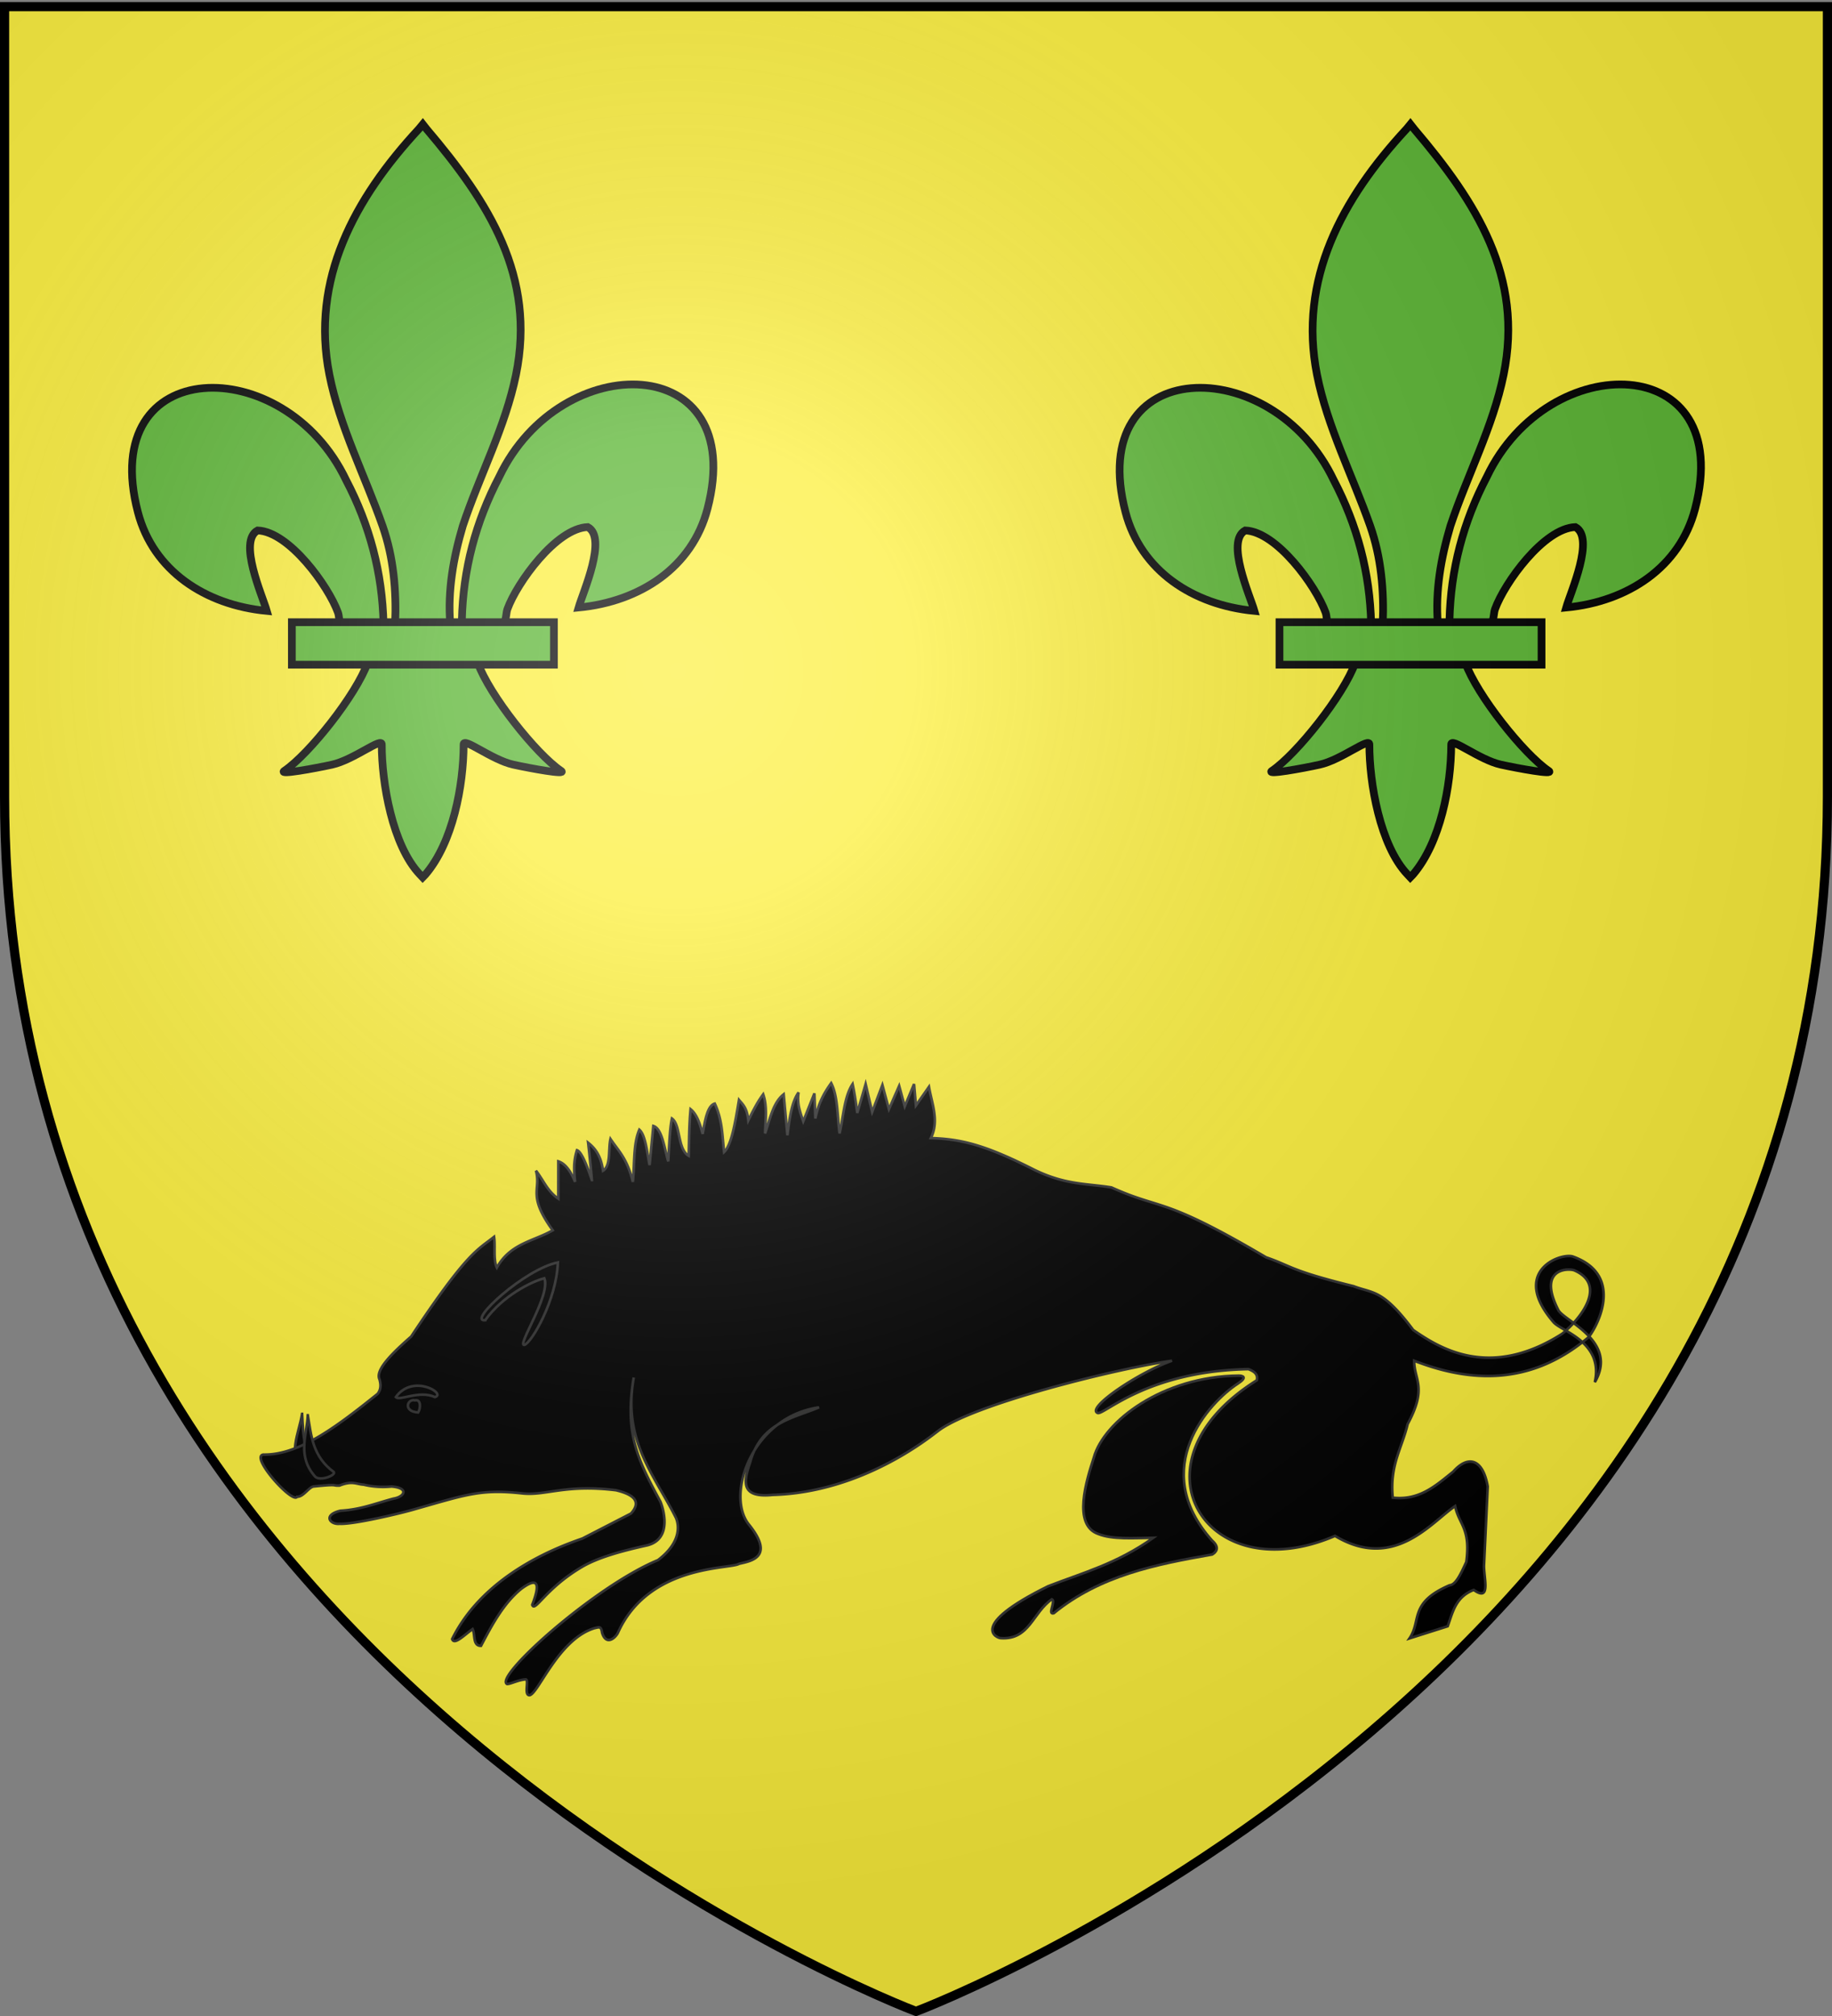
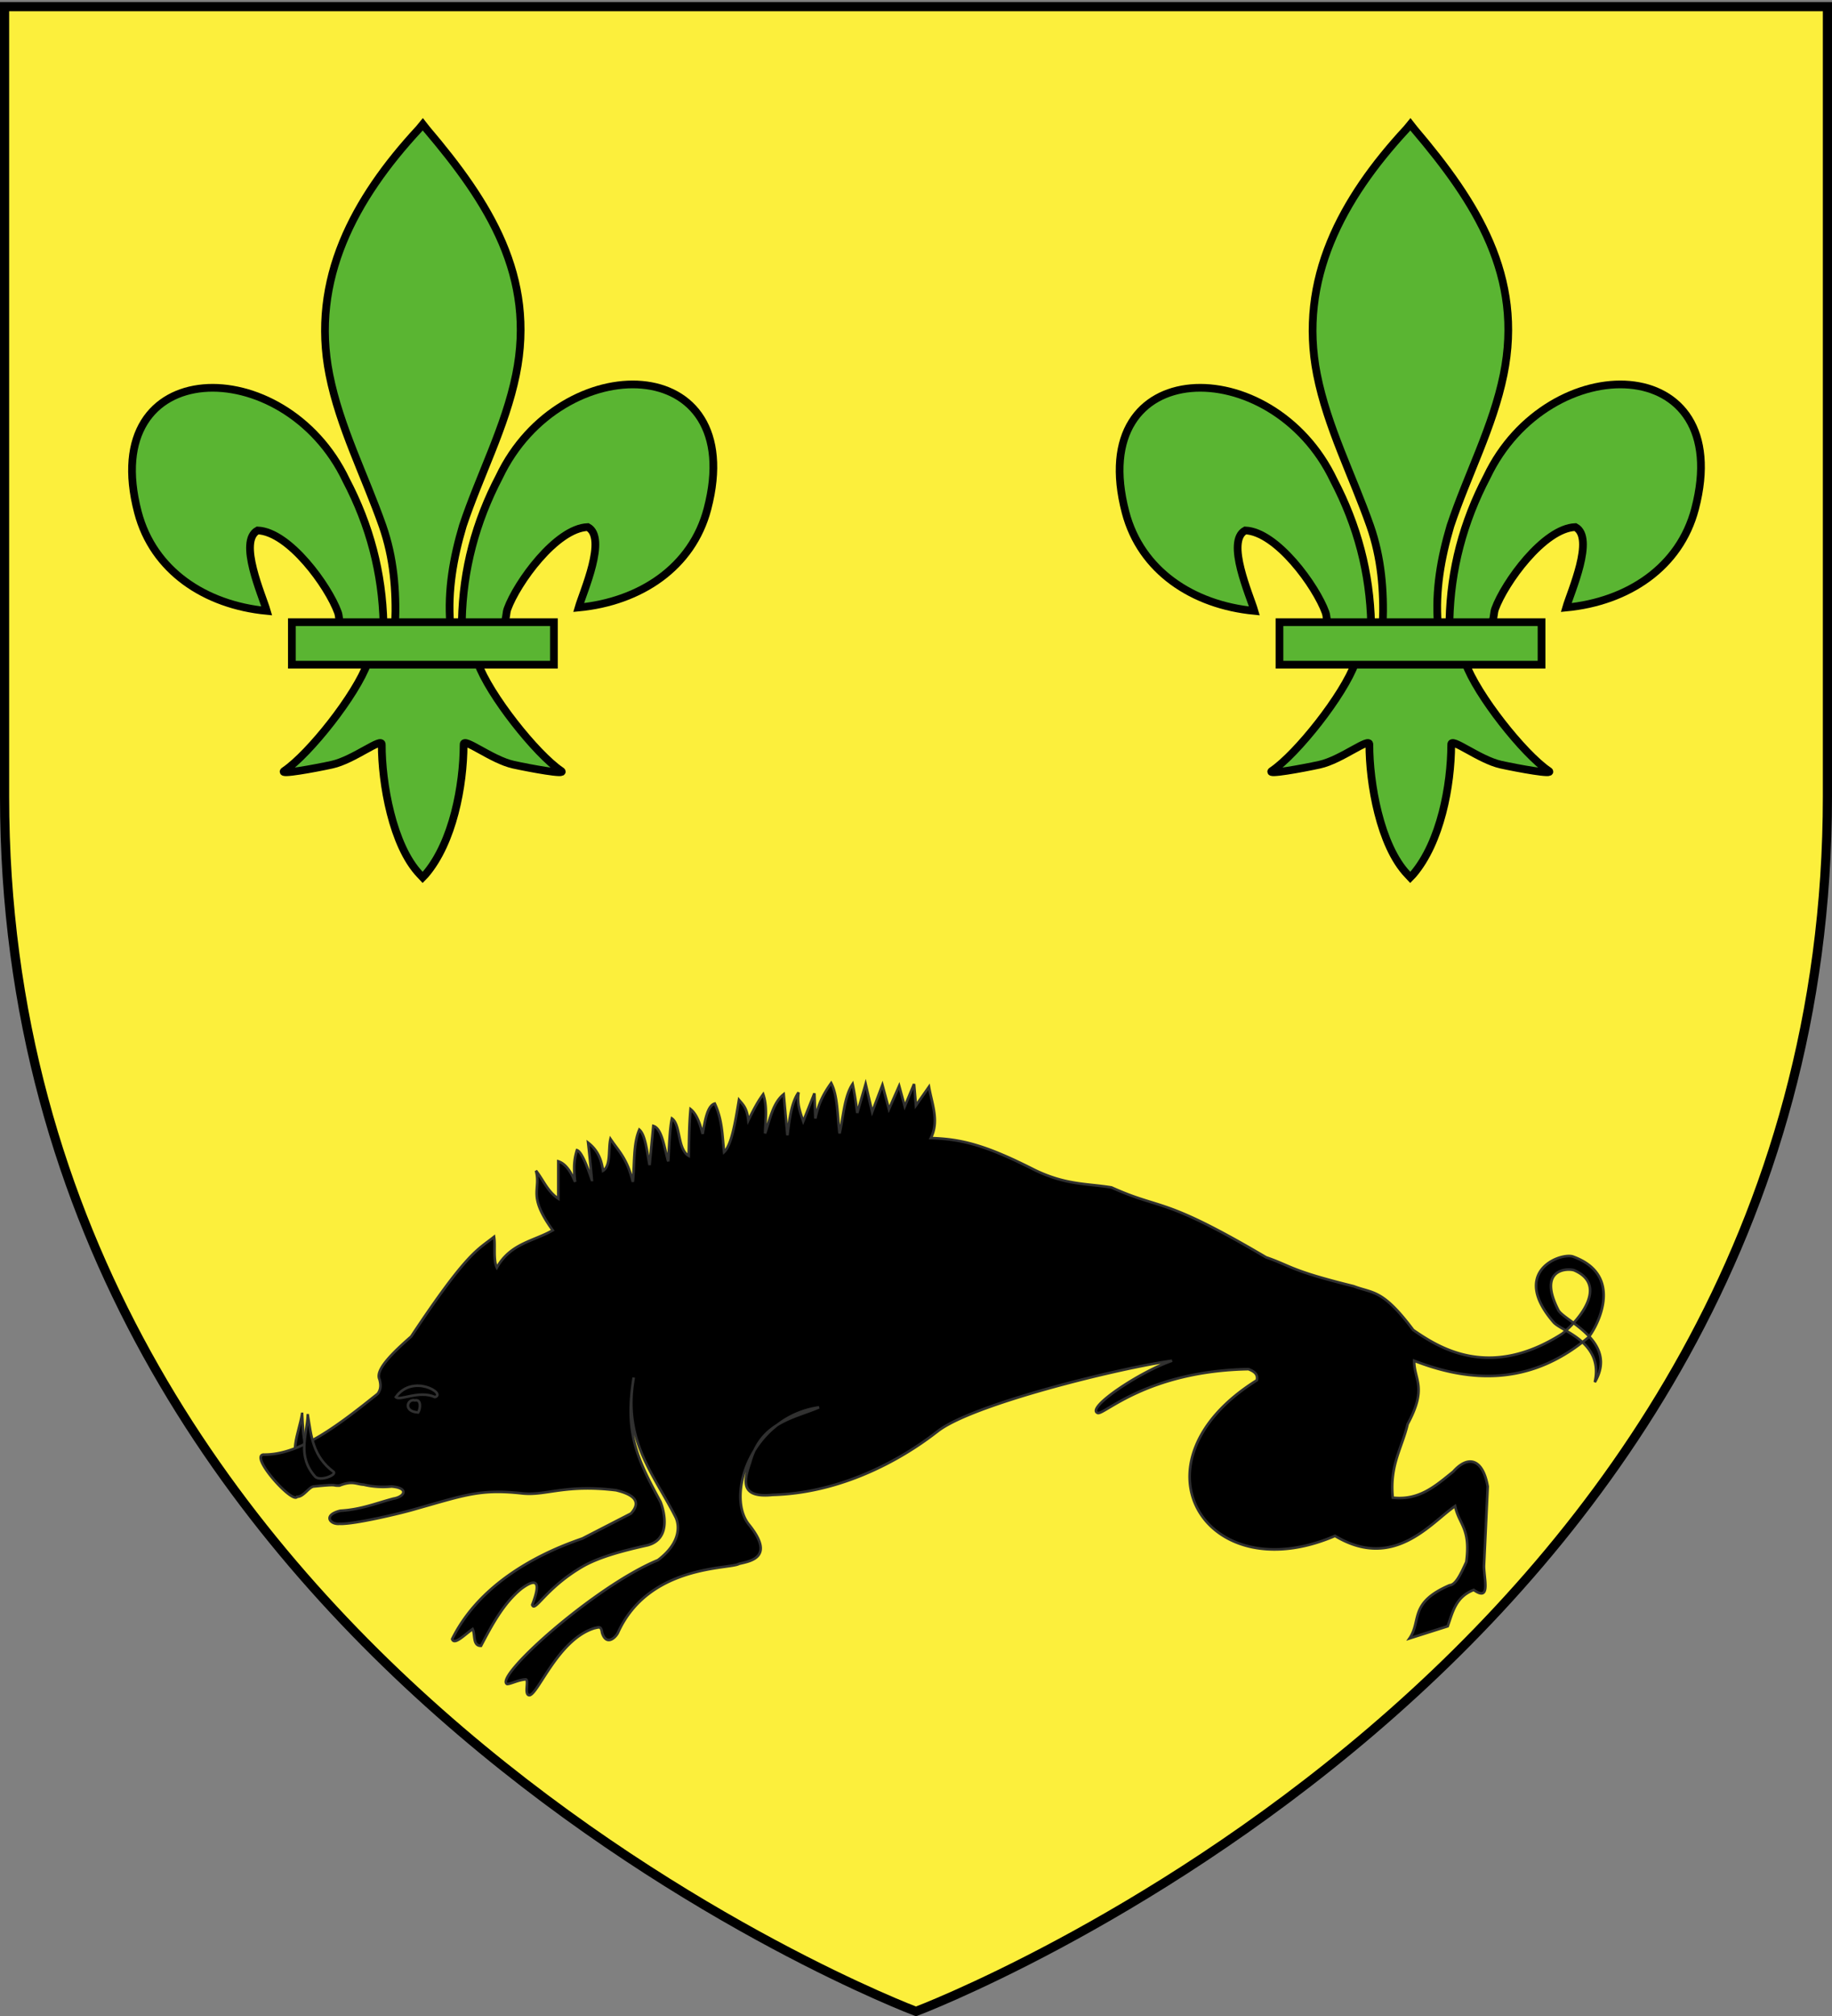
<svg xmlns="http://www.w3.org/2000/svg" xmlns:xlink="http://www.w3.org/1999/xlink" height="660" width="600" version="1.0">
  <rect width="100%" height="100%" fill="#808080" stroke="none" />
  <defs>
    <linearGradient id="b">
      <stop style="stop-color:white;stop-opacity:.314" offset="0" />
      <stop offset=".19" style="stop-color:white;stop-opacity:.251" />
      <stop style="stop-color:#6b6b6b;stop-opacity:.125" offset=".6" />
      <stop style="stop-color:black;stop-opacity:.125" offset="1" />
    </linearGradient>
    <linearGradient id="a">
      <stop offset="0" style="stop-color:#fd0000;stop-opacity:1" />
      <stop style="stop-color:#e77275;stop-opacity:.659" offset=".5" />
      <stop style="stop-color:black;stop-opacity:.323" offset="1" />
    </linearGradient>
    <radialGradient xlink:href="#b" id="c" gradientUnits="userSpaceOnUse" gradientTransform="matrix(1.353 0 0 1.349 -77.63 -85.747)" cx="221.445" cy="226.331" fx="221.445" fy="226.331" r="300" />
  </defs>
  <g style="display:inline">
    <path style="fill:#fcef3c;fill-opacity:1;fill-rule:evenodd;stroke:none;stroke-width:1px;stroke-linecap:butt;stroke-linejoin:miter;stroke-opacity:1" d="M300 658.5s298.5-112.32 298.5-397.772V2.176H1.5v258.552C1.5 546.18 300 658.5 300 658.5z" />
    <g style="fill:#000;stroke:#313131">
      <path style="color:#000;display:inline;overflow:visible;visibility:visible;opacity:1;fill:#000;fill-opacity:1;fill-rule:evenodd;stroke:#313131;stroke-width:1;stroke-linecap:butt;stroke-linejoin:miter;stroke-miterlimit:4;stroke-dasharray:none;stroke-dashoffset:0;stroke-opacity:.996;marker:none;marker-start:none;marker-mid:none;marker-end:none" d="M110.31 474.864c.498 7.896.181 15.921 7.717 22.695.66 1.308-5.578 3.048-7.288 1.045-6.193-8.535-1.656-15.967-.43-23.74z" transform="matrix(.854 0 0 .854 4.737 57.335)" />
      <path style="color:#000;display:inline;overflow:visible;visibility:visible;opacity:1;fill:#000;fill-opacity:1;fill-rule:evenodd;stroke:#313131;stroke-width:1;stroke-linecap:butt;stroke-linejoin:miter;stroke-miterlimit:4;stroke-dasharray:none;stroke-dashoffset:0;stroke-opacity:.996;marker:none;marker-start:none;marker-mid:none;marker-end:none" d="M95.446 490.487c14.116.273 29.174-11.604 43.84-23.303 1.405-1.846 1.19-3.69.714-5.536-1.694-3.467 4.41-9.663 12.143-16.429 21.659-32.634 25.518-33.194 31.786-38.214.545 3.392-.382 8.844 1.071 11.786 5.24-9.327 14.062-10.06 21.429-14.286-9.849-13.612-4.41-15.335-6.429-22.857 2.83 3.589 4.446 7.988 8.571 10.714v-14.286c2.655.83 4.726 3.698 6.429 7.858-.366-3.746-.775-7.47.714-12.143 1.63.512 3.611 5.233 5.715 11.428A477.123 477.123 0 0 0 220 370.934c3.889 3.004 5.13 6.765 5.714 10.714 3.103-1.897 1.937-8.064 2.857-12.143 3.048 4.525 6.413 7.46 8.572 16.429.719-6.753.092-14.514 2.5-20 2.357 2.08 2.905 8.38 3.928 13.571l1.429-15c3.316.996 4.167 8.155 5.714 13.571.39-5.909.598-12.724 1.429-16.428 3.41 2.423 2.05 11.759 6.428 14.286.184-5.844.103-11.157.715-17.858 2.443 1.962 3.605 5.63 4.643 9.465.927-5.42 1.856-10.836 4.642-11.607 2.926 6.19 2.877 12.38 3.572 18.571 2.833-2.645 4.276-11.31 5.714-20 1.437 1.756 3.044 2.916 3.572 7.857 3.146-6.437 4.426-8.209 5.714-10 1.626 4.653.872 9.901.714 15 1.903-5.478 3.017-11.745 7.143-15l1.429 15.714c.79-6.433 1.63-12.79 4.285-16.428-.682 4.33.624 7.664 1.786 11.071l4.286-10.714.357 9.643c1.174-5.94 3.48-9.993 6.071-13.572 2.581 4.92 2.34 12.66 3.215 19.286 1.492-6.484 1.808-14.144 5-18.928.595 2.79 1.19 6.376 1.785 11.071l3.215-11.071 2.5 10.714 3.928-10.357 2.5 9.285 3.929-8.928 2.143 7.857 3.571-8.571.714 8.214 5-7.143c1.134 6.548 4.003 13.095.715 19.643 11.746.358 21.049 2.7 39.642 12.143 12.062 5.896 20.191 5.238 29.643 6.785 19.762 8.929 19.044 3.066 59.286 26.786 10.098 3.498 9.112 5.04 33.571 11.072 7.528 2.886 11.019.99 22.858 16.785 10.042 6.927 29.296 19.227 57.142 1.429 7.25-5.89 17.295-18.751 4.643-24.286-2.337-.913-14.411-.793-6.071 15.357 2.452 4.148 23.02 11.994 13.928 27.5 3.447-15.301-12.54-19.42-15.714-22.857-16.703-19.213 1.901-26.668 7.143-25.357 20.946 7.421 8.524 28.392 6.071 31.071-20.713 17.426-43.219 18.13-66.785 8.929-.05 7.398 5.196 10.09-2.5 24.286-2.144 9.166-6.949 15.67-5.715 28.214 10.304 1.156 16.594-4.71 23.215-10 5.77-6.512 11.372-4.85 13.214 5.714l-1.429 30.357c-.042 4.954 2.716 14.016-3.928 9.286-6.96 2.665-8.058 8.527-10 13.929L535 560.934c4.697-6.786-.375-13.572 15.357-20.358 2.46-.13 4.432-4.637 6.429-8.928 1.747-13.042-2.844-14.31-4.286-21.429-9.232 6.296-23.478 24.987-46.071 11.429-49.676 21.362-80.301-28.16-30-59.643.59-2.26-.965-3.446-3.215-4.286-39.248.764-55.662 17.954-57.857 16.786-4.39-1.953 16.028-15.682 28.572-20-20.12 2.76-77.024 16.752-90 27.143-2.948 2.167-28.88 23.375-63.215 24.286-12.525 1.272-11.002-5.36-8.571-12.5 4.213-15.45 16.768-16.918 26.428-21.072-25.418 3.651-35.851 33.057-27.142 44.643 10.72 13.094.528 14.33-3.572 15.357-3.333 2.113-34.594.13-46.428 26.429-.983 1.968-4.46 5.096-6.072 0-.353-2.592-1.044-2.184-2.857-1.786-13.958 4.196-21.685 25.414-25 25.714-2.222-.049-.039-5.875-1.429-6.071-2.878.188-5.683 1.783-7.142 1.786-5.227-2.649 33.608-37.488 57.857-47.5 9.51-7.202 7.915-14.141 6.785-16.429-8.08-16.106-20.458-29.45-16.071-53.571-3.515 21.055 1.164 30.873 10.179 47.5.828 1.842 5.078 14.118-4.822 16.785-9.787 2.18-18.955 4.63-25.278 8.364-13.97 8.25-17.995 17.522-19.008 14.493 3.227-8.235 2.16-10.899-4.285-6.071-6.638 5.44-11.054 13.545-15.357 21.786-3.256.041-2.166-4.263-3.215-6.429-3.106 2.178-6.995 6.297-7.857 3.84 12.81-25.959 43.18-36.137 50-38.572l18.572-9.554c3.958-4.348 1.512-7.198-5.715-8.928-19.557-2.396-26.96 2.207-35.984 1.211-15.874-1.752-21.63.522-41.07 6.021-5.478 1.633-23.81 5.962-29.017 5.625-3.516.387-6.534-3.333.357-5 7.893-.44 13.757-2.91 20.357-4.643 4.239-.674 6.094-4.096-.714-4.643-3.572.326-7.143.15-10.714-.714-2.834-.143-4.314-1.638-9.286.357-3.323.118.363-.699-10 .357-1.885.406-3.826 3.983-6.25 3.929-1.688 2.876-18.169-15.431-12.947-16.16z" transform="matrix(.854 0 0 .854 4.737 57.335)" />
      <path style="color:#000;display:inline;overflow:visible;visibility:visible;opacity:1;fill:#000;fill-opacity:1;fill-rule:evenodd;stroke:#313131;stroke-width:1;stroke-linecap:butt;stroke-linejoin:miter;stroke-miterlimit:4;stroke-dasharray:none;stroke-dashoffset:0;stroke-opacity:.996;marker:none;marker-start:none;marker-mid:none;marker-end:none" d="M112.5 475.398c1.304 7.803 1.81 15.819 10 21.786.791 1.233-5.236 3.602-7.143 1.785-7.034-7.857-3.281-15.714-2.857-23.571z" transform="matrix(.854 0 0 .854 4.737 57.335)" />
      <path style="color:#000;display:inline;overflow:visible;visibility:visible;opacity:1;fill:#000;fill-opacity:1;fill-rule:evenodd;stroke:#313131;stroke-width:1;stroke-linecap:butt;stroke-linejoin:miter;stroke-miterlimit:4;stroke-dasharray:none;stroke-dashoffset:0;stroke-opacity:.996;marker:none;marker-start:none;marker-mid:none;marker-end:none" d="M146.25 468.434c6.54-9.131 19.525-1.244 15 0-6.071-2.769-13.571 1.642-15 0z" transform="matrix(.854 0 0 .854 4.737 57.335)" />
      <path style="color:#000;display:inline;overflow:visible;visibility:visible;opacity:1;fill:#000;fill-opacity:1;fill-rule:evenodd;stroke:#313131;stroke-width:1;stroke-linecap:butt;stroke-linejoin:miter;stroke-miterlimit:4;stroke-dasharray:none;stroke-dashoffset:0;stroke-opacity:.996;marker:none;marker-start:none;marker-mid:none;marker-end:none" d="M154.821 474.326c.956-1.508 1.203-5.18-1.25-4.642-2.9-.741-4.657 4.317 1.25 4.642z" transform="matrix(.854 0 0 .854 4.737 57.335)" />
-       <path style="color:#000;display:inline;overflow:visible;visibility:visible;opacity:1;fill:#000;fill-opacity:1;fill-rule:evenodd;stroke:#313131;stroke-width:1;stroke-linecap:butt;stroke-linejoin:miter;stroke-miterlimit:4;stroke-dasharray:none;stroke-dashoffset:0;stroke-opacity:.996;marker:none;marker-start:none;marker-mid:none;marker-end:none" d="M180.536 438.97c-7.114.755 15.303-19.732 27.857-22.144-.482 14.34-10.14 30.932-12.857 31.608-2.986.425 10.219-19.089 7.678-25.536-4.7 1.142-16.017 6.672-22.678 16.071z" transform="matrix(.854 0 0 .854 4.737 57.335)" />
-       <path style="color:#000;display:inline;overflow:visible;visibility:visible;opacity:1;fill:#000;fill-opacity:1;fill-rule:evenodd;stroke:#313131;stroke-width:1;stroke-linecap:butt;stroke-linejoin:miter;stroke-miterlimit:4;stroke-dasharray:none;stroke-dashoffset:0;stroke-opacity:.996;marker:none;marker-start:none;marker-mid:none;marker-end:none" d="M459.286 523.434c3.182 2.763 1.432 4.573 0 5.357-21.537 3.765-42.911 8-60.715 22.5-2.54.716.892-4.666-.714-5.357-7.38 5.119-8.62 15.615-19.553 14.91-1.314.09-13.096-4.528 18.125-19.91 13.265-5.162 26.204-8.528 40.357-18.572-7.642.141-15.706.706-21.072-1.428-10.093-3.43-4.54-20.743-1.785-29.286 3.77-13.83 26.327-31.164 55.535-31.429 1.641-.01 3.476.612-.306 3.06-10.822 7.007-34.635 32.436-9.872 60.155z" transform="matrix(.854 0 0 .854 4.737 57.335)" />
    </g>
  </g>
  <g style="fill:#5ab532;stroke:#000;stroke-width:9.361;stroke-miterlimit:4;stroke-dasharray:none;stroke-opacity:1">
    <path d="M407.615 609.2c1.425-61.957 16.751-119.54 45.29-174.11 74.714-157.185 302.92-153.431 252.615 38.812-18.537 70.84-81.509 112.474-156.319 119.615 5.4-18.665 35.1-84.652 11.124-97.562-38.338 1.449-85.944 67.706-97.392 99.301-1.653 4.536-1.19 9.778-3.036 14.24" style="display:inline;fill:#5ab532;fill-opacity:1;fill-rule:evenodd;stroke:#000;stroke-width:9.361;stroke-linecap:butt;stroke-linejoin:miter;stroke-miterlimit:4;stroke-dasharray:none;stroke-opacity:1" transform="translate(41.209 38.647) scale(.27)" />
    <path d="M312.577 613.295c-1.425-61.956-16.751-119.54-45.29-174.108C192.573 282-35.633 285.755 14.672 477.998c18.537 70.84 81.509 112.474 156.319 119.615-5.4-18.665-35.1-84.652-11.125-97.562 38.338 1.449 85.945 67.706 97.393 99.301 1.653 4.536 1.19 9.778 3.036 14.24" style="fill:#5ab532;fill-opacity:1;fill-rule:evenodd;stroke:#000;stroke-width:9.361;stroke-linecap:butt;stroke-linejoin:miter;stroke-miterlimit:4;stroke-dasharray:none;stroke-opacity:1" transform="translate(41.209 38.647) scale(.27)" />
    <path d="M355.68 13.043c-78.715 84.85-131.565 182.962-108.782 298.032 12.57 63.483 43.042 122.28 64.532 183.437 13.436 38.37 16.872 78.452 15.28 118.781h66.782c-3.196-40.626 3.807-79.998 15.281-118.781 20.475-61.538 51.626-119.906 64.532-183.437 24.128-118.78-32.507-208.36-108.438-297.657l-4.64-5.918-4.547 5.543z" style="fill:#5ab532;fill-opacity:1;fill-rule:nonzero;stroke:#000;stroke-width:9.361;stroke-linecap:butt;stroke-linejoin:miter;stroke-miterlimit:4;stroke-dasharray:none;stroke-opacity:1" transform="translate(41.209 38.647) scale(.27)" />
    <path d="M293.398 660.325c-13.961 39.13-70.888 110.792-101.125 131.218-7.842 5.298 37.487-3.051 57.782-7.5 26.619-5.834 61.217-34.197 60.406-24.187-.076 45.838 12.811 122.324 46.406 157.469l3.182 3.387 3.287-3.387c33.578-39.171 46.238-108.042 46.406-157.47-.811-10.01 33.787 18.354 60.406 24.188 20.295 4.449 65.624 12.798 57.782 7.5-30.237-20.426-87.132-92.088-101.094-131.218H293.398z" style="fill:#5ab532;fill-opacity:1;fill-rule:evenodd;stroke:#000;stroke-width:9.361;stroke-linecap:butt;stroke-linejoin:miter;stroke-miterlimit:4;stroke-dasharray:none;stroke-opacity:1" transform="translate(41.209 38.647) scale(.27)" />
    <path style="fill:#5ab532;fill-opacity:1;stroke:#000;stroke-width:9.361;stroke-miterlimit:4;stroke-dasharray:none;stroke-opacity:1" d="M201.406 611.303h317.888v51.503H201.406z" transform="translate(41.209 38.647) scale(.27)" />
  </g>
  <g style="fill:#5ab532;stroke:#000;stroke-width:9.361;stroke-miterlimit:4;stroke-dasharray:none;stroke-opacity:1">
    <path d="M407.615 609.2c1.425-61.957 16.751-119.54 45.29-174.11 74.714-157.185 302.92-153.431 252.615 38.812-18.537 70.84-81.509 112.474-156.319 119.615 5.4-18.665 35.1-84.652 11.124-97.562-38.338 1.449-85.944 67.706-97.392 99.301-1.653 4.536-1.19 9.778-3.036 14.24" style="display:inline;fill:#5ab532;fill-opacity:1;fill-rule:evenodd;stroke:#000;stroke-width:9.361;stroke-linecap:butt;stroke-linejoin:miter;stroke-miterlimit:4;stroke-dasharray:none;stroke-opacity:1" transform="translate(364.663 38.647) scale(.27)" />
    <path d="M312.577 613.295c-1.425-61.956-16.751-119.54-45.29-174.108C192.573 282-35.633 285.755 14.672 477.998c18.537 70.84 81.509 112.474 156.319 119.615-5.4-18.665-35.1-84.652-11.125-97.562 38.338 1.449 85.945 67.706 97.393 99.301 1.653 4.536 1.19 9.778 3.036 14.24" style="fill:#5ab532;fill-opacity:1;fill-rule:evenodd;stroke:#000;stroke-width:9.361;stroke-linecap:butt;stroke-linejoin:miter;stroke-miterlimit:4;stroke-dasharray:none;stroke-opacity:1" transform="translate(364.663 38.647) scale(.27)" />
    <path d="M355.68 13.043c-78.715 84.85-131.565 182.962-108.782 298.032 12.57 63.483 43.042 122.28 64.532 183.437 13.436 38.37 16.872 78.452 15.28 118.781h66.782c-3.196-40.626 3.807-79.998 15.281-118.781 20.475-61.538 51.626-119.906 64.532-183.437 24.128-118.78-32.507-208.36-108.438-297.657l-4.64-5.918-4.547 5.543z" style="fill:#5ab532;fill-opacity:1;fill-rule:nonzero;stroke:#000;stroke-width:9.361;stroke-linecap:butt;stroke-linejoin:miter;stroke-miterlimit:4;stroke-dasharray:none;stroke-opacity:1" transform="translate(364.663 38.647) scale(.27)" />
    <path d="M293.398 660.325c-13.961 39.13-70.888 110.792-101.125 131.218-7.842 5.298 37.487-3.051 57.782-7.5 26.619-5.834 61.217-34.197 60.406-24.187-.076 45.838 12.811 122.324 46.406 157.469l3.182 3.387 3.287-3.387c33.578-39.171 46.238-108.042 46.406-157.47-.811-10.01 33.787 18.354 60.406 24.188 20.295 4.449 65.624 12.798 57.782 7.5-30.237-20.426-87.132-92.088-101.094-131.218H293.398z" style="fill:#5ab532;fill-opacity:1;fill-rule:evenodd;stroke:#000;stroke-width:9.361;stroke-linecap:butt;stroke-linejoin:miter;stroke-miterlimit:4;stroke-dasharray:none;stroke-opacity:1" transform="translate(364.663 38.647) scale(.27)" />
    <path style="fill:#5ab532;fill-opacity:1;stroke:#000;stroke-width:9.361;stroke-miterlimit:4;stroke-dasharray:none;stroke-opacity:1" d="M201.406 611.303h317.888v51.503H201.406z" transform="translate(364.663 38.647) scale(.27)" />
  </g>
-   <path d="M300 658.5s298.5-112.32 298.5-397.772V2.176H1.5v258.552C1.5 546.18 300 658.5 300 658.5z" style="opacity:1;fill:url(#c);fill-opacity:1;fill-rule:evenodd;stroke:none;stroke-width:1px;stroke-linecap:butt;stroke-linejoin:miter;stroke-opacity:1" />
  <path d="M300 658.5S1.5 546.18 1.5 260.728V2.176h597v258.552C598.5 546.18 300 658.5 300 658.5z" style="opacity:1;fill:none;fill-opacity:1;fill-rule:evenodd;stroke:#000;stroke-width:3;stroke-linecap:butt;stroke-linejoin:miter;stroke-miterlimit:4;stroke-dasharray:none;stroke-opacity:1" />
</svg>